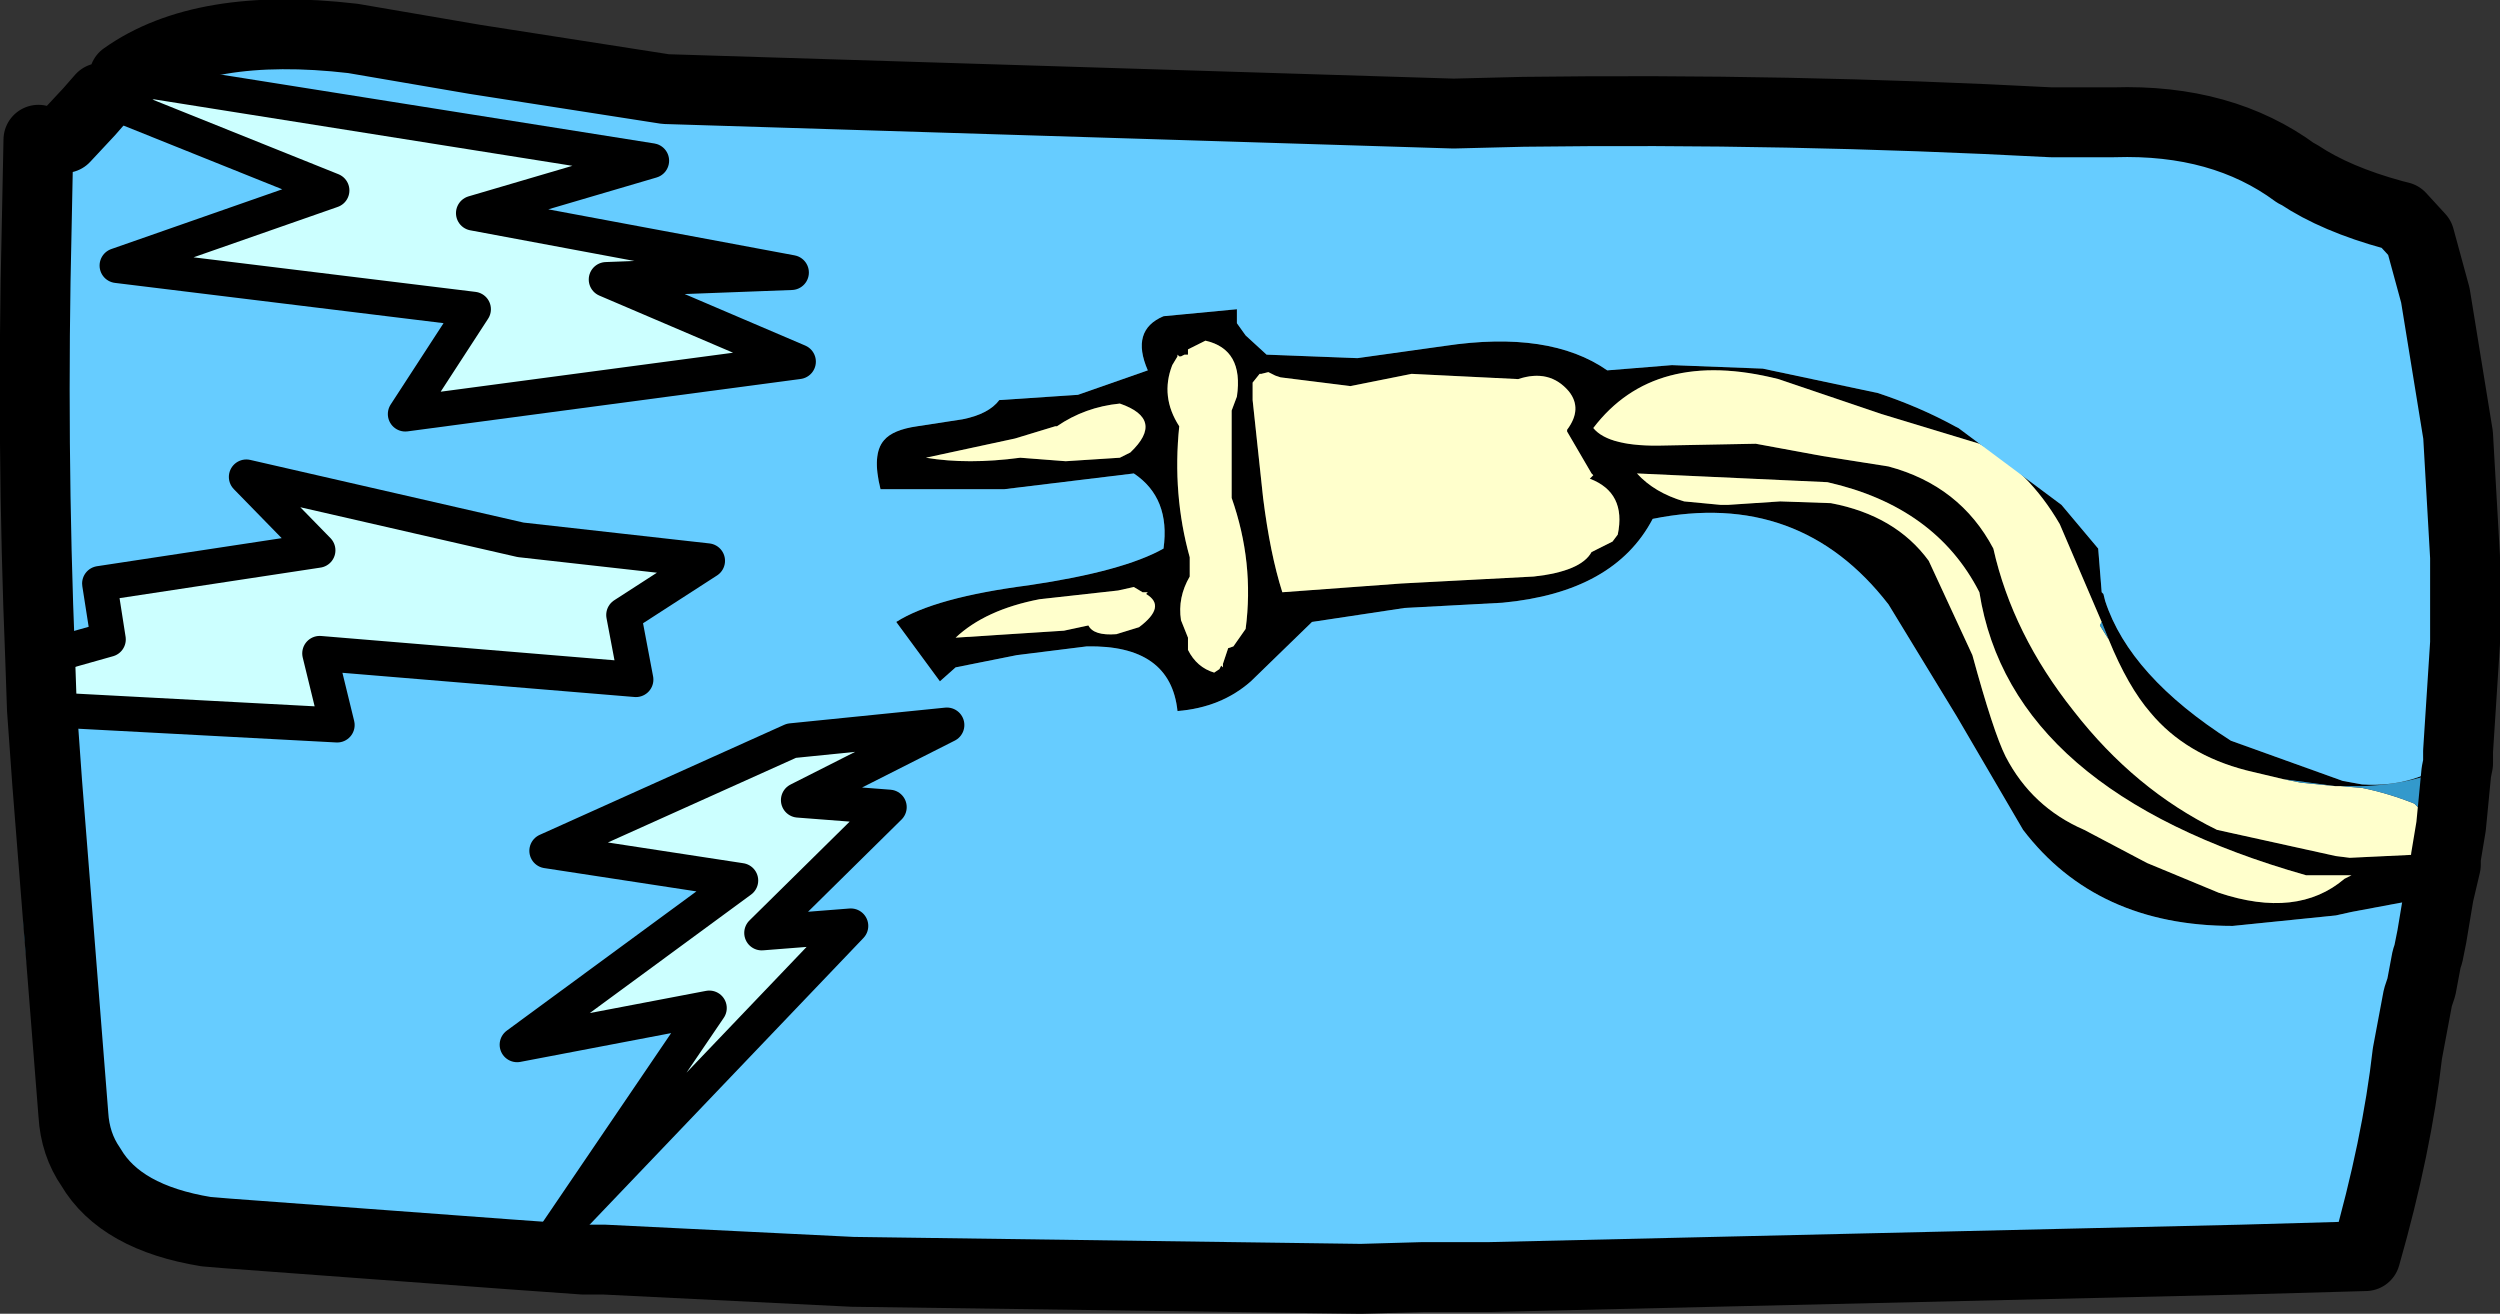
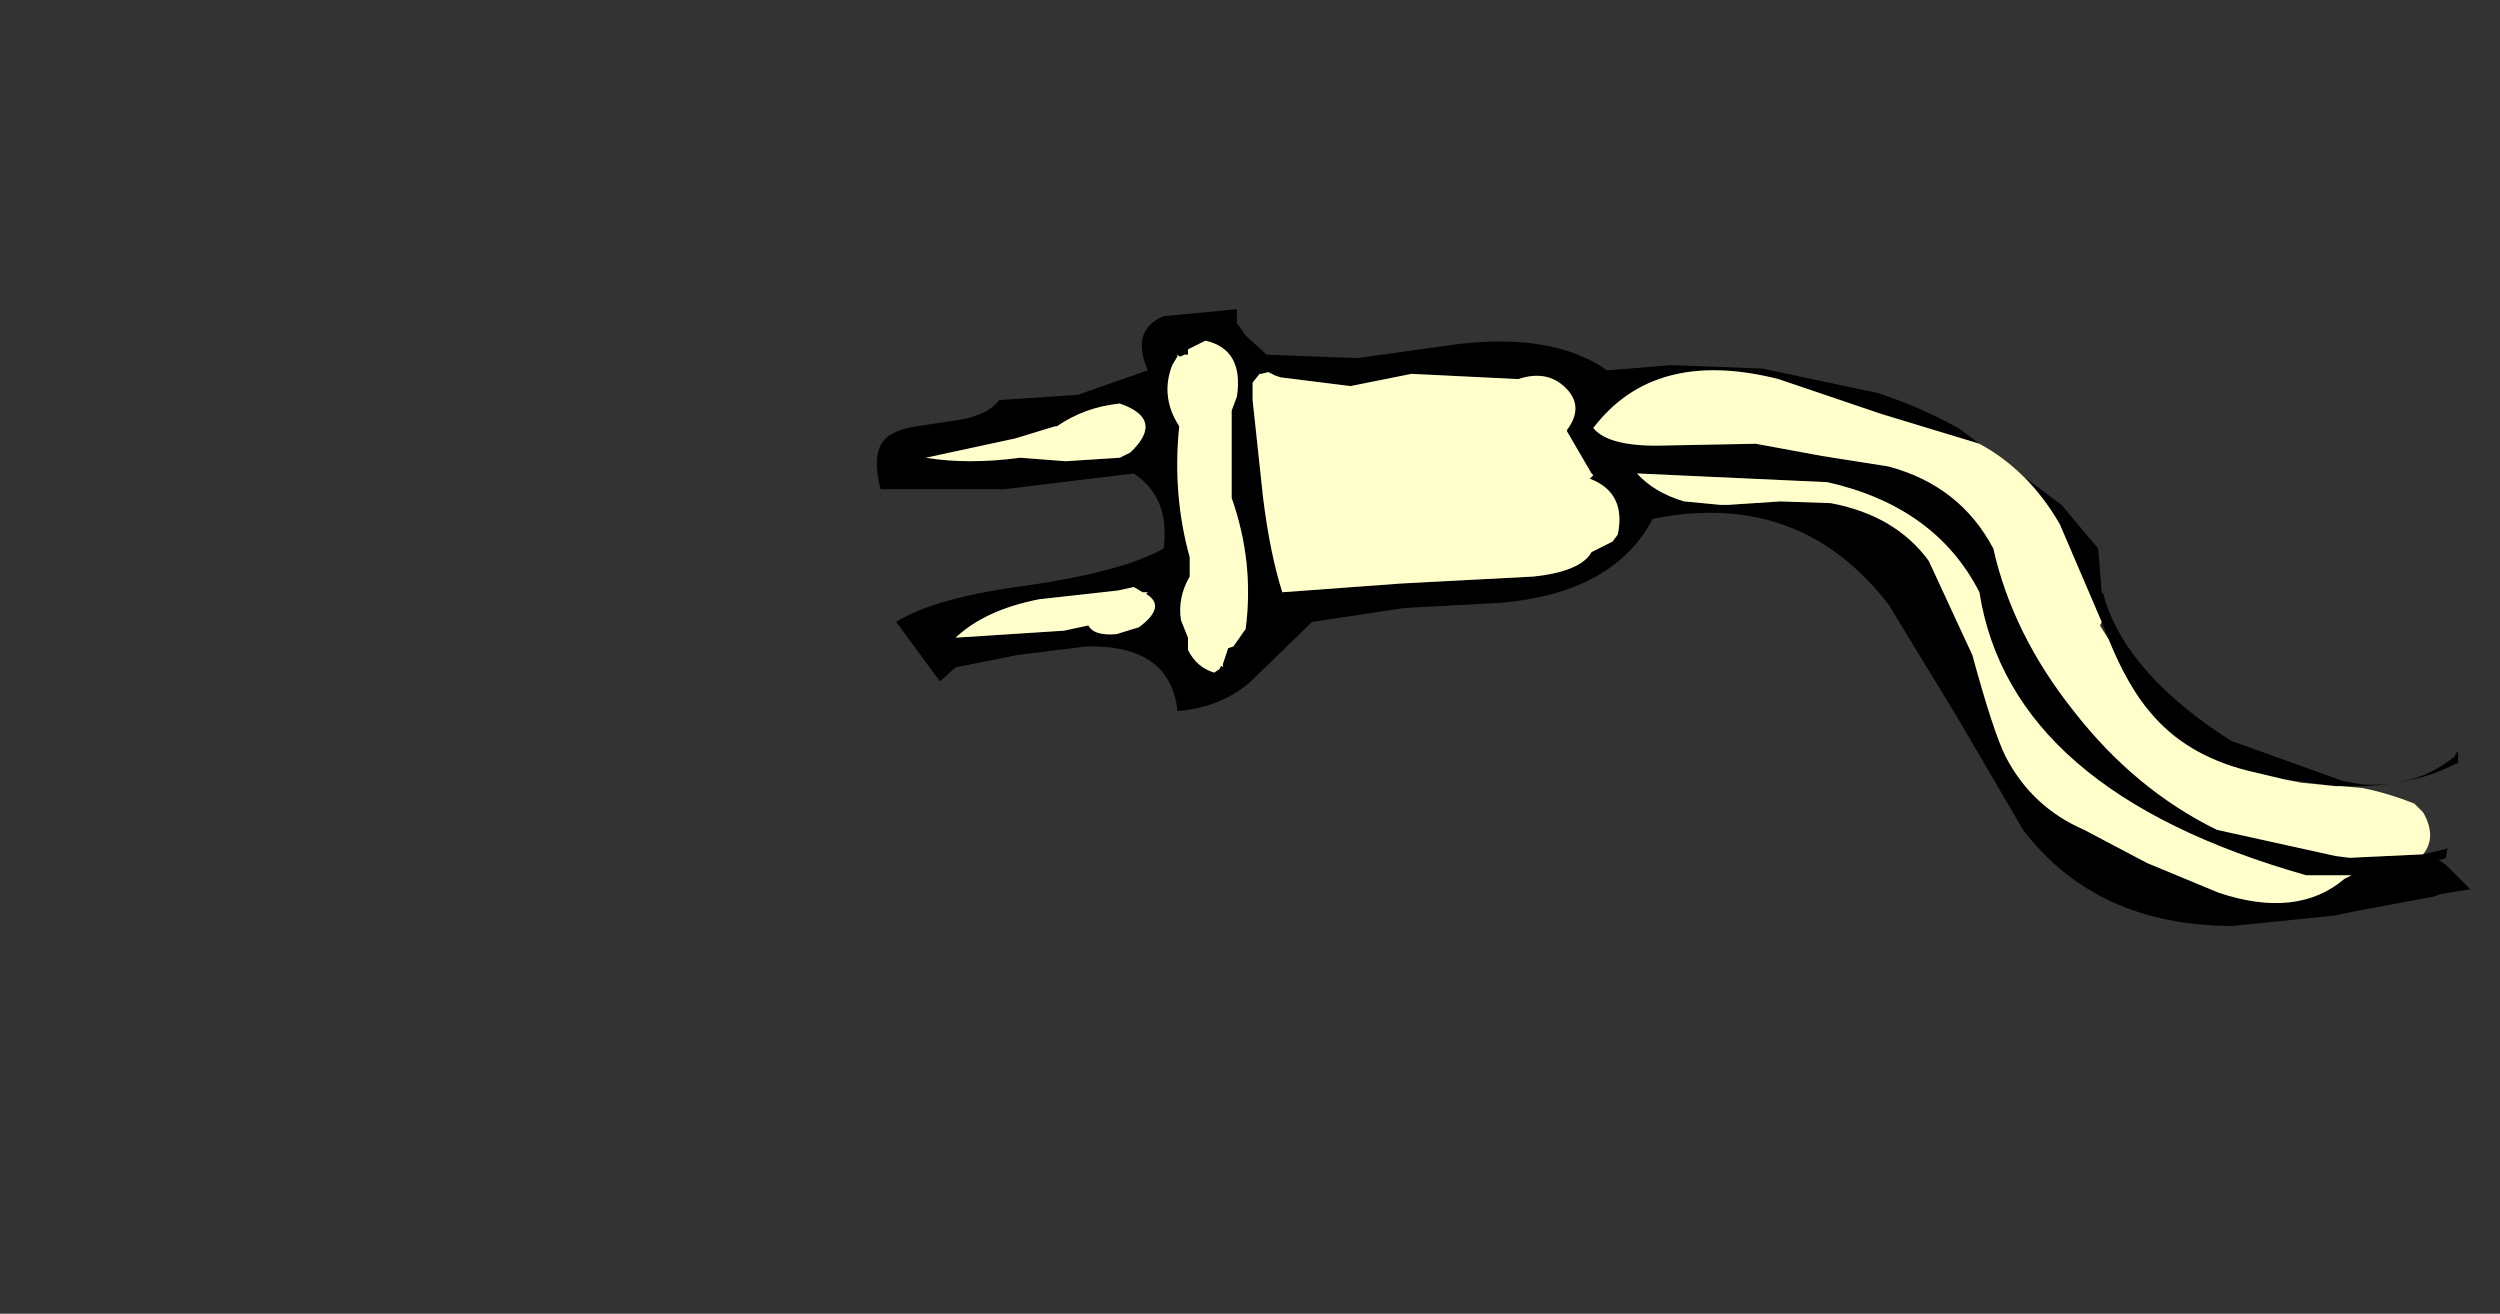
<svg xmlns="http://www.w3.org/2000/svg" height="37.6px" width="71.55px">
  <rect width="100%" height="100%" fill="#333333" stroke="none" />
  <g transform="matrix(1.0, 0.0, 0.0, 1.0, 32.2, 19.6)">
    <path d="M8.2 -8.9 L6.45 -8.55 4.45 -8.8 4.3 -8.85 4.1 -8.95 3.9 -8.9 3.85 -8.9 3.65 -8.65 3.65 -8.15 3.95 -5.35 Q4.15 -3.75 4.5 -2.65 L7.9 -2.9 11.7 -3.1 Q13.05 -3.25 13.35 -3.8 L13.95 -4.1 14.1 -4.3 Q14.35 -5.5 13.3 -5.9 L13.4 -6.0 13.35 -6.05 12.65 -7.25 12.65 -7.3 Q13.1 -7.9 12.7 -8.4 12.15 -9.05 11.25 -8.75 L8.2 -8.9 M37.5 6.05 L35.1 6.5 34.65 6.6 31.7 6.9 Q27.8 6.9 25.7 4.15 L23.8 0.9 21.85 -2.3 Q19.3 -5.6 15.1 -4.75 14.0 -2.65 10.8 -2.35 L8.0 -2.2 5.35 -1.8 3.6 -0.1 Q2.75 0.65 1.5 0.75 1.3 -1.15 -1.1 -1.1 L-3.1 -0.85 -4.85 -0.5 -5.3 -0.1 -6.55 -1.8 Q-5.45 -2.5 -2.75 -2.85 -0.05 -3.25 1.1 -3.9 1.3 -5.35 0.25 -6.05 L-3.45 -5.6 -7.0 -5.6 Q-7.25 -6.6 -6.9 -7.0 -6.65 -7.3 -5.95 -7.4 L-4.65 -7.6 Q-3.9 -7.75 -3.6 -8.15 L-1.35 -8.3 0.65 -9.0 Q0.15 -10.15 1.1 -10.55 L3.2 -10.75 3.2 -10.35 3.45 -10.0 4.05 -9.45 6.65 -9.35 9.15 -9.7 Q12.15 -10.15 13.8 -9.0 L15.65 -9.15 18.25 -9.05 21.55 -8.35 Q22.75 -7.95 23.75 -7.4 L23.85 -7.35 26.8 -5.15 27.85 -3.9 27.95 -2.65 28.0 -2.6 28.05 -2.4 Q28.75 -0.25 31.65 1.6 L34.85 2.75 35.4 2.85 Q36.95 2.95 38.05 2.05 L38.1 1.95 38.15 1.9 38.15 2.25 38.1 2.25 Q36.95 2.85 35.4 2.9 L34.8 2.9 34.65 2.9 33.15 2.7 32.1 2.45 Q30.35 2.0 29.35 0.8 28.7 0.05 28.15 -1.3 L27.95 -1.8 26.75 -4.6 Q25.85 -6.15 24.45 -6.9 L21.65 -7.75 18.7 -8.75 Q15.15 -9.65 13.4 -7.35 13.85 -6.8 15.45 -6.85 L18.05 -6.9 19.95 -6.55 21.85 -6.25 Q23.9 -5.7 24.85 -3.9 25.4 -1.45 27.15 0.75 28.9 3.0 31.25 4.15 L34.65 4.9 35.05 4.95 37.15 4.85 37.8 4.7 37.85 4.65 37.8 4.95 37.7 5.0 37.6 5.0 37.65 5.05 37.8 5.15 38.5 5.85 37.6 6.0 37.8 5.15 37.6 6.0 37.5 6.05 M0.4 -1.65 Q1.2 -2.25 0.6 -2.6 L0.65 -2.65 0.5 -2.65 0.25 -2.8 -0.2 -2.7 -2.45 -2.45 Q-4.0 -2.15 -4.85 -1.35 L-1.75 -1.55 -1.05 -1.7 Q-0.9 -1.4 -0.25 -1.45 L0.4 -1.65 M2.3 -9.85 L2.0 -9.7 1.8 -9.6 1.8 -9.45 1.7 -9.45 1.6 -9.4 1.55 -9.4 1.5 -9.45 1.5 -9.4 1.35 -9.15 Q1.0 -8.25 1.55 -7.4 1.35 -5.45 1.85 -3.65 L1.85 -3.1 Q1.5 -2.5 1.6 -1.85 L1.8 -1.35 1.8 -1.0 Q2.05 -0.5 2.55 -0.35 L2.7 -0.45 2.75 -0.55 2.8 -0.5 2.8 -0.6 2.95 -1.05 3.1 -1.1 3.45 -1.6 Q3.7 -3.5 3.05 -5.35 L3.05 -7.45 3.05 -7.85 3.2 -8.25 Q3.4 -9.6 2.3 -9.85 M17.25 -5.15 L18.75 -5.25 20.2 -5.2 Q22.05 -4.85 23.0 -3.55 L24.25 -0.85 Q24.85 1.35 25.2 2.05 25.95 3.5 27.45 4.15 L29.25 5.1 31.3 5.95 Q33.55 6.7 34.9 5.55 L35.1 5.45 33.8 5.45 Q25.35 3.05 24.45 -2.65 23.2 -5.1 20.1 -5.8 L14.65 -6.05 Q15.15 -5.5 16.0 -5.25 L17.05 -5.15 17.25 -5.15 M-1.7 -6.4 L-0.15 -6.5 0.15 -6.65 Q1.15 -7.6 -0.15 -8.05 -1.15 -7.95 -1.95 -7.4 L-2.0 -7.4 -3.15 -7.05 -5.7 -6.5 Q-4.5 -6.3 -3.0 -6.5 L-1.7 -6.4" fill="#000000" fill-rule="evenodd" stroke="none" />
    <path d="M8.2 -8.9 L11.25 -8.75 Q12.15 -9.05 12.7 -8.4 13.1 -7.9 12.65 -7.3 L12.65 -7.25 13.35 -6.05 13.4 -6.0 13.3 -5.9 Q14.35 -5.5 14.1 -4.3 L13.95 -4.1 13.35 -3.8 Q13.05 -3.25 11.7 -3.1 L7.9 -2.9 4.5 -2.65 Q4.15 -3.75 3.95 -5.35 L3.65 -8.15 3.65 -8.65 3.85 -8.9 3.9 -8.9 4.1 -8.95 4.3 -8.85 4.45 -8.8 6.45 -8.55 8.2 -8.9 M2.3 -9.85 Q3.4 -9.6 3.2 -8.25 L3.05 -7.85 3.05 -7.45 3.05 -5.35 Q3.7 -3.5 3.45 -1.6 L3.1 -1.1 2.95 -1.05 2.8 -0.6 2.8 -0.5 2.75 -0.55 2.7 -0.45 2.55 -0.35 Q2.05 -0.5 1.8 -1.0 L1.8 -1.35 1.6 -1.85 Q1.5 -2.5 1.85 -3.1 L1.85 -3.65 Q1.35 -5.45 1.55 -7.4 1.0 -8.25 1.35 -9.15 L1.5 -9.4 1.5 -9.45 1.55 -9.4 1.6 -9.4 1.7 -9.45 1.8 -9.45 1.8 -9.6 2.0 -9.7 2.3 -9.85 M0.4 -1.65 L-0.25 -1.45 Q-0.9 -1.4 -1.05 -1.7 L-1.75 -1.55 -4.85 -1.35 Q-4.0 -2.15 -2.45 -2.45 L-0.2 -2.7 0.25 -2.8 0.5 -2.65 0.65 -2.65 0.6 -2.6 Q1.2 -2.25 0.4 -1.65 M37.15 4.85 L35.05 4.95 34.65 4.9 31.25 4.15 Q28.9 3.0 27.15 0.75 25.4 -1.45 24.85 -3.9 23.9 -5.7 21.85 -6.25 L19.95 -6.55 18.05 -6.9 15.45 -6.85 Q13.85 -6.8 13.4 -7.35 15.15 -9.65 18.7 -8.75 L21.65 -7.75 24.45 -6.9 Q25.85 -6.15 26.75 -4.6 L27.95 -1.8 27.9 -1.7 28.15 -1.3 Q28.7 0.05 29.35 0.8 30.35 2.0 32.1 2.45 L33.15 2.7 33.65 2.8 34.65 2.9 34.8 2.9 35.4 2.95 Q36.15 3.1 36.9 3.4 L37.15 3.65 Q37.55 4.35 37.15 4.85 M17.25 -5.15 L17.05 -5.15 16.0 -5.25 Q15.15 -5.5 14.65 -6.05 L20.1 -5.8 Q23.2 -5.1 24.45 -2.65 25.35 3.05 33.8 5.45 L35.1 5.45 34.9 5.55 Q33.55 6.7 31.3 5.95 L29.25 5.1 27.45 4.15 Q25.95 3.5 25.2 2.05 24.85 1.35 24.25 -0.85 L23.0 -3.55 Q22.05 -4.85 20.2 -5.2 L18.75 -5.25 17.25 -5.15 M-1.7 -6.4 L-3.0 -6.5 Q-4.5 -6.3 -5.7 -6.5 L-3.15 -7.05 -2.0 -7.4 -1.95 -7.4 Q-1.15 -7.95 -0.15 -8.05 1.15 -7.6 0.15 -6.65 L-0.15 -6.5 -1.7 -6.4" fill="#ffffcc" fill-rule="evenodd" stroke="none" />
-     <path d="M-30.35 -15.65 L-30.3 -15.9 Q-29.75 -17.25 -28.4 -17.95 -26.4 -19.0 -24.0 -18.95 -21.55 -19.5 -19.8 -18.45 L-19.65 -18.35 Q-17.05 -18.65 -14.7 -17.7 L-13.85 -17.15 11.4 -16.4 9.4 -16.35 -13.15 -17.05 -18.6 -17.9 -22.1 -18.5 Q-26.4 -19.0 -28.65 -17.4 L-29.3 -16.8 -29.65 -16.4 -30.35 -15.65 M38.35 -3.65 L38.15 -7.15 38.45 -6.05 38.35 -3.65 M36.5 -13.4 L36.3 -13.45 Q34.65 -13.9 33.6 -14.6 L33.5 -14.65 34.9 -14.4 Q35.55 -14.35 36.1 -13.85 L36.5 -13.4 M38.1 2.5 L37.95 4.05 37.8 4.7 37.15 4.85 Q37.55 4.35 37.15 3.65 L36.9 3.4 Q36.15 3.1 35.4 2.95 L34.8 2.9 35.4 2.9 Q36.95 2.85 38.1 2.25 L38.1 2.5 M31.95 16.45 L24.05 17.05 21.95 17.25 Q17.7 17.95 14.3 17.35 L10.4 16.95 31.95 16.45 M6.75 17.0 L4.6 17.1 Q-1.0 17.2 -6.55 16.9 L-7.8 16.8 6.75 17.0 M-17.6 16.3 Q-20.5 17.1 -23.95 16.35 L-26.3 15.65 -25.7 15.7 -17.6 16.3 M-29.6 13.8 Q-30.25 13.1 -30.5 12.25 -31.8 8.25 -31.5 4.1 -31.15 -0.5 -31.65 -5.05 -32.1 -9.3 -31.15 -13.1 -31.3 -6.9 -31.05 -0.75 L-31.0 0.7 -30.85 2.8 -30.1 12.3 Q-30.05 13.15 -29.6 13.8 M34.65 2.9 L33.65 2.8 33.15 2.7 34.65 2.9 M28.15 -1.3 L27.9 -1.7 27.95 -1.8 28.15 -1.3 M37.7 5.0 L37.65 5.05 37.6 5.0 37.7 5.0 M-16.35 15.9 L-16.4 15.9 -16.35 15.8 -16.35 15.9" fill="#3399cc" fill-rule="evenodd" stroke="none" />
-     <path d="M-29.3 -16.8 L-28.65 -17.4 -13.55 -15.0 -18.65 -13.5 -9.55 -11.8 -14.85 -11.6 -9.35 -9.25 -20.6 -7.75 -18.65 -10.75 -28.85 -12.0 -22.7 -14.15 -29.3 -16.8 M-31.0 0.7 L-31.05 -0.75 -29.1 -1.3 -29.35 -2.9 -23.1 -3.85 -25.15 -5.95 -17.3 -4.15 -11.95 -3.55 -14.35 -2.0 -14.0 -0.15 -23.05 -0.9 -22.55 1.15 -31.0 0.7 M-16.35 15.8 L-11.9 9.25 -17.4 10.3 -11.0 5.6 -16.55 4.75 -9.55 1.6 -5.1 1.15 -9.35 3.3 -6.75 3.5 -10.4 7.1 -7.85 6.9 -16.35 15.8" fill="#ccffff" fill-rule="evenodd" stroke="none" />
-     <path d="M11.4 -16.4 L12.85 -16.25 28.6 -15.5 32.55 -14.95 33.5 -14.65 33.6 -14.6 Q34.65 -13.9 36.3 -13.45 L36.5 -13.4 37.3 -11.75 Q37.8 -9.9 37.6 -8.05 L38.15 -7.15 38.35 -3.65 38.0 -1.95 37.8 -1.5 37.65 -1.2 37.55 -1.0 Q38.05 0.45 38.1 1.95 L38.05 2.05 Q36.95 2.95 35.4 2.85 L34.85 2.75 31.65 1.6 Q28.75 -0.25 28.05 -2.4 L28.0 -2.6 27.95 -2.65 27.85 -3.9 26.8 -5.15 23.85 -7.35 23.75 -7.4 Q22.75 -7.95 21.55 -8.35 L18.25 -9.05 15.65 -9.15 13.8 -9.0 Q12.15 -10.15 9.15 -9.7 L6.65 -9.35 4.05 -9.45 3.45 -10.0 3.2 -10.35 3.2 -10.75 1.1 -10.55 Q0.15 -10.15 0.65 -9.0 L-1.35 -8.3 -3.6 -8.15 Q-3.9 -7.75 -4.65 -7.6 L-5.95 -7.4 Q-6.65 -7.3 -6.9 -7.0 -7.25 -6.6 -7.0 -5.6 L-3.45 -5.6 0.25 -6.05 Q1.3 -5.35 1.1 -3.9 -0.05 -3.25 -2.75 -2.85 -5.45 -2.5 -6.55 -1.8 L-5.3 -0.1 -4.85 -0.5 -3.1 -0.85 -1.1 -1.1 Q1.3 -1.15 1.5 0.75 2.75 0.65 3.6 -0.1 L5.35 -1.8 8.0 -2.2 10.8 -2.35 Q14.0 -2.65 15.1 -4.75 19.3 -5.6 21.85 -2.3 L23.8 0.9 25.7 4.15 Q27.8 6.9 31.7 6.9 L34.65 6.6 35.1 6.5 37.5 6.05 37.3 6.8 36.9 8.8 Q36.6 11.95 35.2 14.85 34.55 16.1 33.4 16.3 L31.95 16.45 10.4 16.95 7.0 16.95 6.75 17.0 -7.8 16.8 -10.3 16.0 Q-13.3 17.05 -15.95 16.0 L-16.35 15.9 -16.35 15.8 -7.85 6.9 -10.4 7.1 -6.75 3.5 -9.35 3.3 -5.1 1.15 -9.55 1.6 -16.55 4.75 -11.0 5.6 -17.4 10.3 -11.9 9.25 -16.35 15.8 -16.4 15.9 -17.6 16.3 -25.7 15.7 -26.3 15.65 -28.1 14.95 -29.1 14.3 -29.6 13.8 Q-30.05 13.15 -30.1 12.3 L-30.85 2.8 -31.0 0.7 -22.55 1.15 -23.05 -0.9 -14.0 -0.15 -14.35 -2.0 -11.95 -3.55 -17.3 -4.15 -25.15 -5.95 -23.1 -3.85 -29.35 -2.9 -29.1 -1.3 -31.05 -0.75 Q-31.3 -6.9 -31.15 -13.1 L-30.35 -15.65 -29.65 -16.4 -29.3 -16.8 -22.7 -14.15 -28.85 -12.0 -18.65 -10.75 -20.6 -7.75 -9.35 -9.25 -14.85 -11.6 -9.55 -11.8 -18.65 -13.5 -13.55 -15.0 -28.65 -17.4 Q-26.4 -19.0 -22.1 -18.5 L-18.6 -17.9 -13.15 -17.05 9.4 -16.35 11.4 -16.4" fill="#66ccff" fill-rule="evenodd" stroke="none" />
-     <path d="M33.5 -14.65 Q31.4 -16.2 28.3 -16.1 L26.5 -16.1 Q18.95 -16.5 11.4 -16.4 L9.4 -16.35 -13.15 -17.05 -18.6 -17.9 -22.1 -18.5 Q-26.4 -19.0 -28.65 -17.4 M-30.35 -15.65 L-29.65 -16.4 -29.3 -16.8 M38.35 -3.65 L38.15 -7.15 37.5 -11.15 37.05 -12.8 36.5 -13.4 36.3 -13.45 Q34.65 -13.9 33.6 -14.6 L33.5 -14.65 M38.35 -3.65 L38.35 -1.2 38.15 1.9 38.15 2.25 38.1 2.5 37.95 4.05 37.85 4.65 37.8 4.95 37.8 5.0 37.8 5.1 37.8 5.15 37.6 6.0 37.4 7.2 37.3 7.7 37.25 7.85 37.1 8.65 37.0 8.95 36.7 10.55 Q36.4 13.2 35.5 16.35 L31.95 16.45 10.4 16.95 8.5 16.95 6.75 17.0 -7.8 16.8 -14.9 16.45 -15.5 16.45 -17.6 16.3 -25.7 15.7 -26.3 15.65 Q-28.75 15.25 -29.6 13.8 -30.05 13.15 -30.1 12.3 L-30.85 2.8 -31.0 0.7 -31.05 -0.75 Q-31.3 -6.9 -31.15 -13.1 L-31.1 -15.6" fill="none" stroke="#000000" stroke-linecap="round" stroke-linejoin="round" stroke-width="2.0" />
-     <path d="M-28.65 -17.4 L-13.55 -15.0 -18.65 -13.5 -9.55 -11.8 -14.85 -11.6 -9.35 -9.25 -20.6 -7.75 -18.65 -10.75 -28.85 -12.0 -22.7 -14.15 -29.3 -16.8 M-31.05 -0.75 L-29.1 -1.3 -29.35 -2.9 -23.1 -3.85 -25.15 -5.95 -17.3 -4.15 -11.95 -3.55 -14.35 -2.0 -14.0 -0.15 -23.05 -0.9 -22.55 1.15 -31.0 0.7 M-16.35 15.8 L-11.9 9.25 -17.4 10.3 -11.0 5.6 -16.55 4.75 -9.55 1.6 -5.1 1.15 -9.35 3.3 -6.75 3.5 -10.4 7.1 -7.85 6.9 -16.35 15.8" fill="none" stroke="#000000" stroke-linecap="round" stroke-linejoin="round" stroke-width="1.0" />
  </g>
</svg>